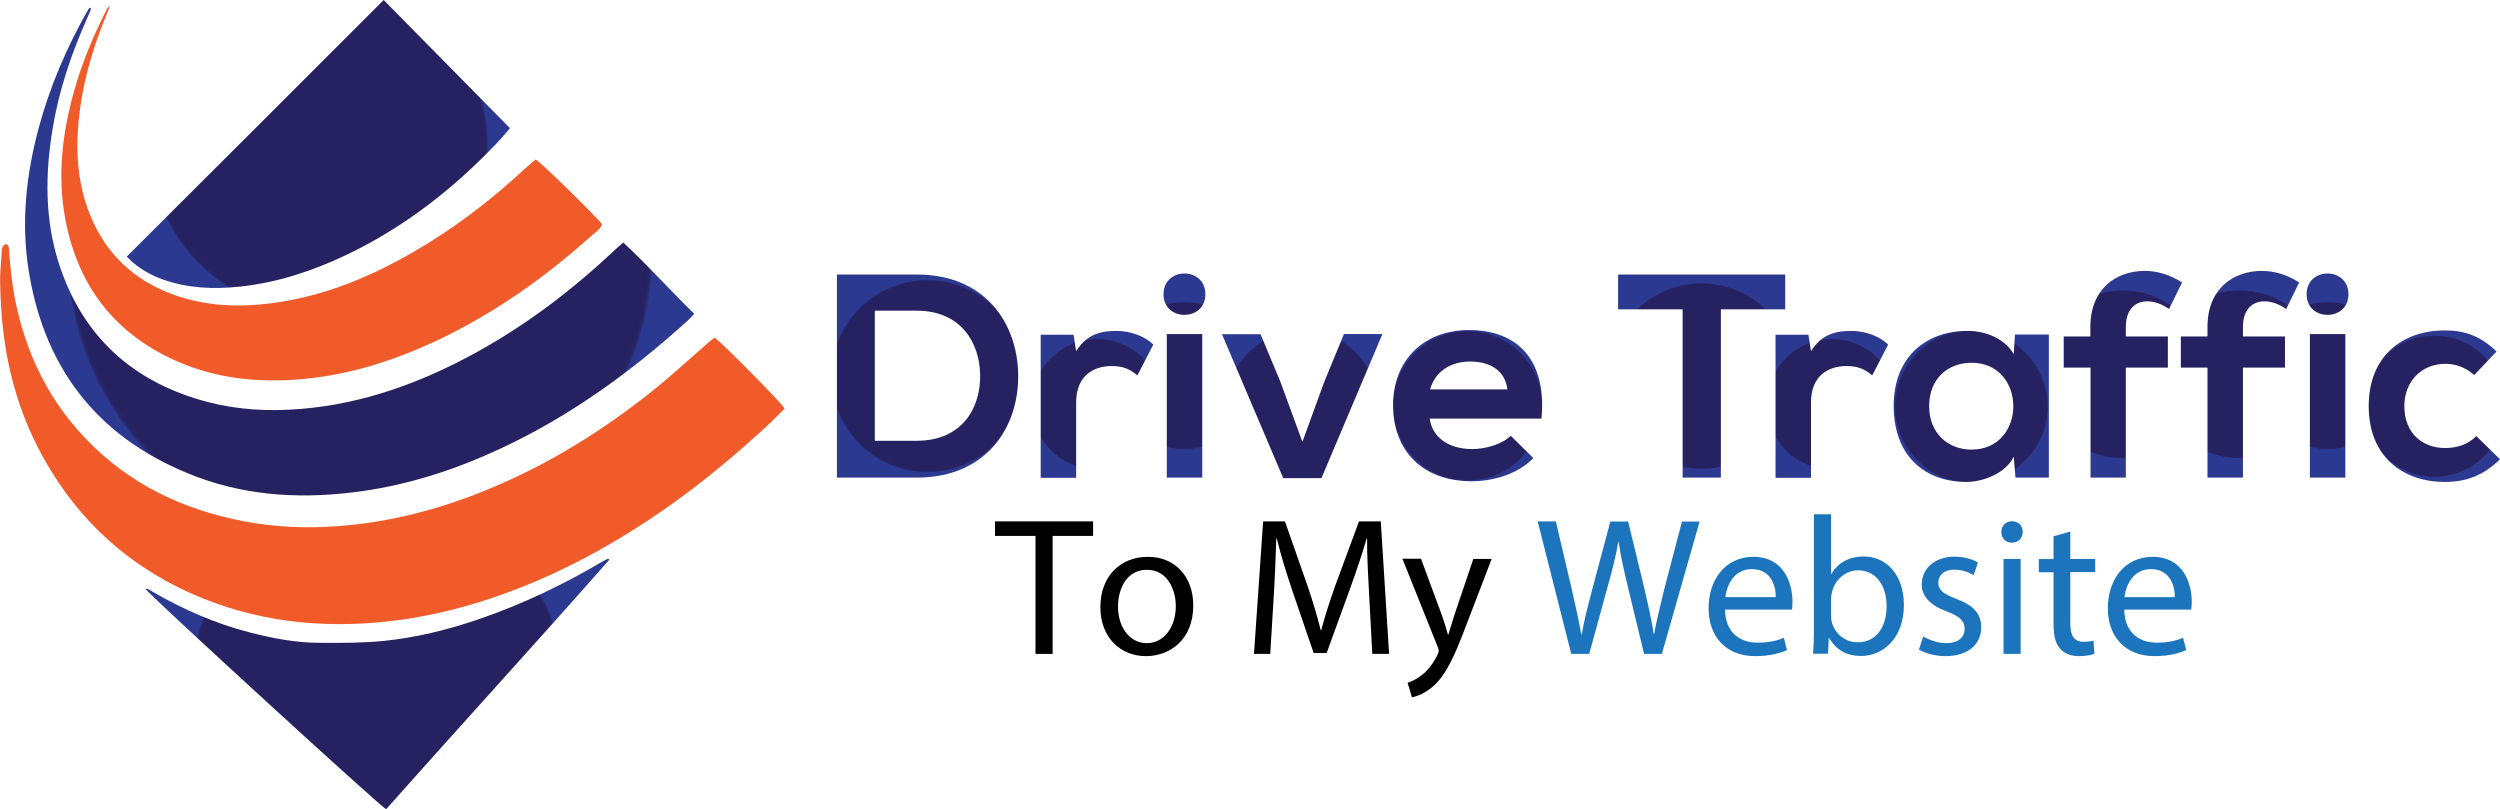
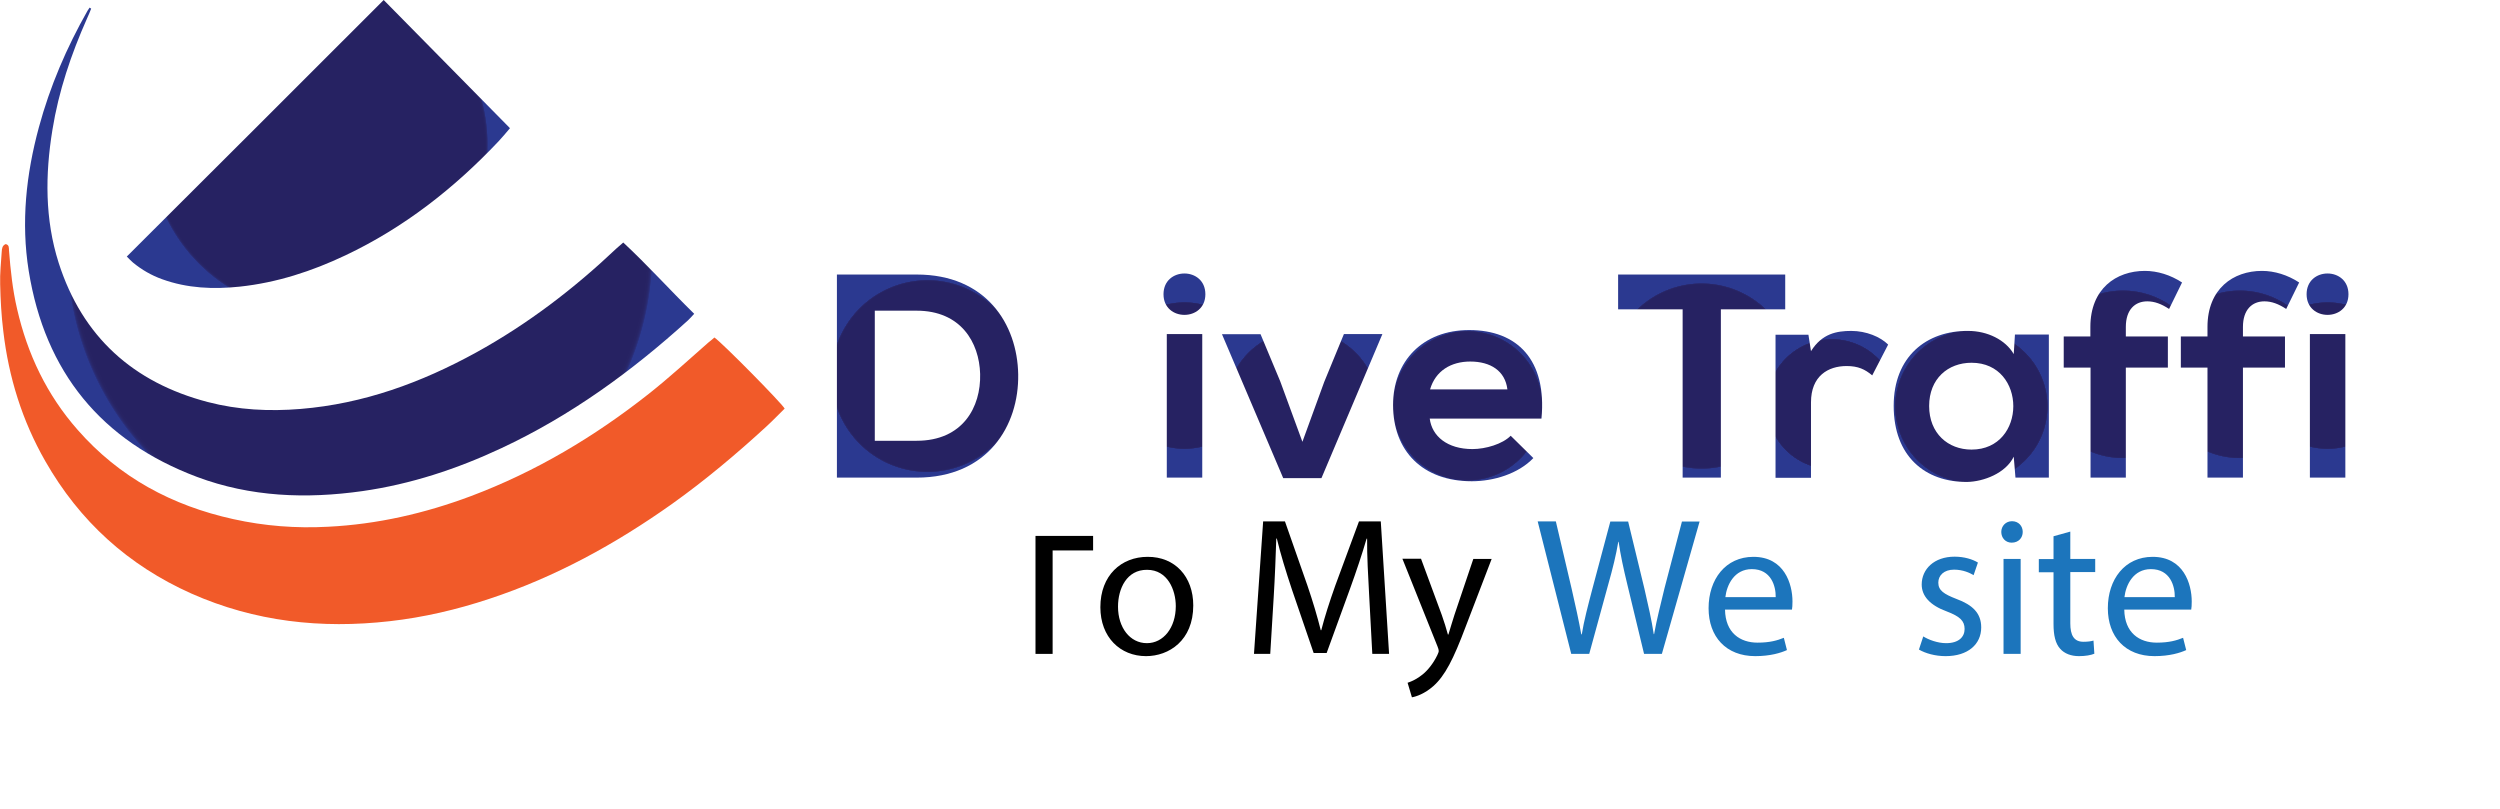
<svg xmlns="http://www.w3.org/2000/svg" version="1.1" id="Layer_1" x="0px" y="0px" viewBox="0 0 1445.2 467.7" style="enable-background:new 0 0 1445.2 467.7;" xml:space="preserve">
  <style type="text/css">
	.st0{fill-rule:evenodd;clip-rule:evenodd;fill:#F15A29;}
	.st1{fill-rule:evenodd;clip-rule:evenodd;fill:url(#SVGID_1_);}
	.st2{fill-rule:evenodd;clip-rule:evenodd;fill:url(#SVGID_00000016038253960139612100000006079302026601103505_);}
	.st3{fill-rule:evenodd;clip-rule:evenodd;fill:url(#SVGID_00000130634672626197510650000017955127997066439088_);}
	.st4{fill:url(#SVGID_00000116196709410156955990000001566962862335213970_);}
	.st5{fill:url(#SVGID_00000180365849253152908320000016629957932462579852_);}
	.st6{fill:url(#SVGID_00000031191176944099568950000017883802159192612241_);}
	.st7{fill:url(#SVGID_00000121240133397388345250000001523869546332159404_);}
	.st8{fill:url(#SVGID_00000091015228291908122420000009894366523007088063_);}
	.st9{fill:url(#SVGID_00000076590397174942925110000009153386961241553339_);}
	.st10{fill:url(#SVGID_00000158018001322028005830000001412518302557111195_);}
	.st11{fill:url(#SVGID_00000149350813158019600540000013024612611856156848_);}
	.st12{fill:url(#SVGID_00000118360659586017165920000014540129792348604576_);}
	.st13{fill:url(#SVGID_00000044159135362572499290000015969884668574795671_);}
	.st14{fill:url(#SVGID_00000011011711245867080760000003158602850533004457_);}
	.st15{fill:url(#SVGID_00000052793595544037106530000017898437362112040845_);}
	.st16{fill:#1C75BC;}
</style>
  <g>
    <g>
      <path class="st0" d="M413,195.1c4.5,3.1,38.5,37.5,40.6,41.1c-3.4,3.3-6.8,6.9-10.4,10.2c-17.4,16-35.5,31.2-54.7,44.9    c-32.7,23.2-67.5,42.3-105.7,54.9c-18.7,6.2-37.9,10.7-57.5,12.9c-39.6,4.5-78,0.3-114.7-16c-36.5-16.3-64.6-41.8-84.4-76.5    C12.8,243.2,5,218,1.9,191.4c-1.1-8.9-1.6-18-1.8-27c-0.2-6.3,0.5-12.6,0.9-18.9c0.1-1.8,0.3-3.6,2.3-4.4c2.1,0.5,1.8,2.2,1.9,3.7    c0.9,11.4,2.1,22.8,4.7,33.9c6,26.1,17.2,49.6,35,69.8c24.1,27.5,54.6,43.8,90,51.6c18,4,36.3,5.4,54.7,4.4    c28.4-1.4,55.9-7.7,82.6-17.7c37.5-14.1,71.5-34.4,102.8-59.1c11.9-9.4,23.1-19.7,34.5-29.7C410.6,197.2,411.7,196.2,413,195.1z" />
      <radialGradient id="SVGID_1_" cx="208.024" cy="145.527" r="169.229" gradientUnits="userSpaceOnUse">
        <stop offset="0.977" style="stop-color:#262262" />
        <stop offset="0.986" style="stop-color:#272363" />
        <stop offset="0.991" style="stop-color:#282668" />
        <stop offset="0.995" style="stop-color:#292A71" />
        <stop offset="0.998" style="stop-color:#2A307E" />
        <stop offset="1" style="stop-color:#2B3990" />
      </radialGradient>
      <path class="st1" d="M52.7,5c-0.8,1.9-1.5,3.9-2.4,5.7c-9.2,20.7-16.4,42-20,64.4c-4.2,25.8-4.4,51.6,3.6,76.8    c13.7,42.8,43.1,69.2,86.2,80.5c17.6,4.6,35.5,5.5,53.7,4c36.4-3,69.7-15.2,101.4-32.6c29.8-16.4,56.6-36.9,81.3-60.3    c1.1-1,2.2-1.9,3.8-3.3c14.2,13.2,27,27.5,41,41.2c-1.4,1.5-2.4,2.7-3.6,3.8c-32.6,29.6-67.9,55.2-107.9,73.9    c-25.6,12-52.3,20.8-80.3,24.8c-32.5,4.6-64.6,3.4-95.6-8.2c-55.3-20.8-87.9-60.6-97.3-119.1c-4.5-28.1-1.5-55.8,5.9-83.1    c6.4-23.6,16-46,28.1-67.3c0.4-0.6,0.8-1.2,1.2-1.8C52.2,4.7,52.5,4.9,52.7,5z" />
      <radialGradient id="SVGID_00000018218026124998166660000012432727700726164913_" cx="184.11" cy="83.263" r="97.941" gradientUnits="userSpaceOnUse">
        <stop offset="0.977" style="stop-color:#262262" />
        <stop offset="0.986" style="stop-color:#272363" />
        <stop offset="0.991" style="stop-color:#282668" />
        <stop offset="0.995" style="stop-color:#292A71" />
        <stop offset="0.998" style="stop-color:#2A307E" />
        <stop offset="1" style="stop-color:#2B3990" />
      </radialGradient>
      <path style="fill-rule:evenodd;clip-rule:evenodd;fill:url(#SVGID_00000018218026124998166660000012432727700726164913_);" d="    M221.8,0c24.7,25,48.7,49.4,73,74.1c-2.4,2.8-4.4,5.3-6.7,7.7c-25.6,27.1-54.6,49.8-88.4,65.8c-19.4,9.2-39.6,15.8-61.1,18.1    c-15.2,1.6-30.3,1-44.9-4.3c-6.1-2.2-11.7-5.4-16.8-9.6c-1.1-0.9-2.1-2-3.6-3.5C122.9,98.9,172,49.8,221.8,0z" />
-       <path class="st0" d="M309.7,92.2c3.2,1.8,34.9,32.9,38.3,37.4c-0.8,2.7-3.2,4.2-5.2,5.9c-17.8,16-36.7,30.7-57.1,43.3    c-18.9,11.7-38.6,21.5-59.5,28.9c-16.5,5.8-33.5,9.8-50.9,11.4c-25.1,2.3-49.6,0-72.9-10.2C66.2,193,44.8,165,37.7,126.3    c-4.6-24.7-1.7-49.1,5-73.2c4.5-16.3,11-31.8,18.6-46.9c0.5-1.1,1.1-2.1,2.3-2.9C63.2,4.2,63,5.1,62.6,6    C54.9,24.2,49,43,46.3,62.6c-2.6,19.4-2.4,38.7,4.2,57.5c8.1,23,23.3,39.4,45.8,48.7c17,7,34.8,8.8,53.1,7.3    c36.3-3.1,68.6-17.2,99-36.1c19.7-12.3,37.9-26.5,54.9-42.4C305.4,95.7,307.6,93.9,309.7,92.2z" />
      <radialGradient id="SVGID_00000178204233584395370520000005793916177592094139_" cx="218.155" cy="395.311" r="107.762" gradientUnits="userSpaceOnUse">
        <stop offset="0.977" style="stop-color:#262262" />
        <stop offset="0.986" style="stop-color:#272363" />
        <stop offset="0.991" style="stop-color:#282668" />
        <stop offset="0.995" style="stop-color:#292A71" />
        <stop offset="0.998" style="stop-color:#2A307E" />
        <stop offset="1" style="stop-color:#2B3990" />
      </radialGradient>
-       <path style="fill-rule:evenodd;clip-rule:evenodd;fill:url(#SVGID_00000178204233584395370520000005793916177592094139_);" d="    M352.2,323.6c-42.6,48.4-86.2,96-129,144.2c-3.5-1.7-133.8-121-139.2-127.4c2-0.1,3.2,1,4.4,1.8c17.7,10.2,36.2,18.3,56,23.4    c13.3,3.4,26.7,6,40.5,6c12.3,0.1,24.7,0.1,36.9-1.1c18.7-1.9,37-6.4,54.8-12.5c25.3-8.6,49.2-20.1,72.2-33.7    c0.8-0.5,1.8-0.9,2.7-1.3C351.9,323.1,352,323.3,352.2,323.6z" />
    </g>
    <g>
      <radialGradient id="SVGID_00000139979105604499183690000014152678219918877102_" cx="536.151" cy="217.387" r="55.665" gradientUnits="userSpaceOnUse">
        <stop offset="0.977" style="stop-color:#262262" />
        <stop offset="0.986" style="stop-color:#272363" />
        <stop offset="0.991" style="stop-color:#282668" />
        <stop offset="0.995" style="stop-color:#292A71" />
        <stop offset="0.998" style="stop-color:#2A307E" />
        <stop offset="1" style="stop-color:#2B3990" />
      </radialGradient>
      <path style="fill:url(#SVGID_00000139979105604499183690000014152678219918877102_);" d="M588.6,216.4    c0.5,29.7-17.6,59.7-58.7,59.7c-14.4,0-31.7,0-46.1,0V158.7c14.4,0,31.7,0,46.1,0C570.1,158.7,588.1,187.4,588.6,216.4z     M505.7,254.8h24.2c26.7,0,37.2-19.5,36.7-38.6c-0.5-18.3-11.2-36.6-36.7-36.6h-24.2V254.8z" />
      <radialGradient id="SVGID_00000160153723965729665610000006245669820123399844_" cx="634.203" cy="233.661" r="37.822" gradientUnits="userSpaceOnUse">
        <stop offset="0.977" style="stop-color:#262262" />
        <stop offset="0.986" style="stop-color:#272363" />
        <stop offset="0.991" style="stop-color:#282668" />
        <stop offset="0.995" style="stop-color:#292A71" />
        <stop offset="0.998" style="stop-color:#2A307E" />
        <stop offset="1" style="stop-color:#2B3990" />
      </radialGradient>
-       <path style="fill:url(#SVGID_00000160153723965729665610000006245669820123399844_);" d="M620.6,193.4l1.5,9.6    c6.4-10.2,14.9-11.7,23.3-11.7c8.6,0,16.8,3.4,21.3,7.9l-9.2,17.8c-4.2-3.5-8.1-5.4-14.8-5.4c-10.7,0-20.6,5.7-20.6,21v43.6h-20.5    v-82.7H620.6z" />
      <radialGradient id="SVGID_00000122687279847146318470000011799442024699240362_" cx="684.698" cy="217.114" r="42.579" gradientUnits="userSpaceOnUse">
        <stop offset="0.977" style="stop-color:#262262" />
        <stop offset="0.986" style="stop-color:#272363" />
        <stop offset="0.991" style="stop-color:#282668" />
        <stop offset="0.995" style="stop-color:#292A71" />
        <stop offset="0.998" style="stop-color:#2A307E" />
        <stop offset="1" style="stop-color:#2B3990" />
      </radialGradient>
      <path style="fill:url(#SVGID_00000122687279847146318470000011799442024699240362_);" d="M696.8,170.1c0,15.9-24.2,15.9-24.2,0    C672.6,154.1,696.8,154.1,696.8,170.1z M674.5,193.1v83h20.5v-83H674.5z" />
      <radialGradient id="SVGID_00000041996479514175822060000002111642879016184457_" cx="752.728" cy="234.835" r="44.063" gradientUnits="userSpaceOnUse">
        <stop offset="0.977" style="stop-color:#262262" />
        <stop offset="0.986" style="stop-color:#272363" />
        <stop offset="0.991" style="stop-color:#282668" />
        <stop offset="0.995" style="stop-color:#292A71" />
        <stop offset="0.998" style="stop-color:#2A307E" />
        <stop offset="1" style="stop-color:#2B3990" />
      </radialGradient>
      <path style="fill:url(#SVGID_00000041996479514175822060000002111642879016184457_);" d="M799.1,193.2l-35.2,83.2h-22.1    l-35.4-83.2h22.3l11.4,27.3l12.8,34.9l12.6-34.6l11.4-27.7H799.1z" />
      <radialGradient id="SVGID_00000123433646101902278540000015589280464726773901_" cx="848.374" cy="234.583" r="43.38" gradientUnits="userSpaceOnUse">
        <stop offset="0.977" style="stop-color:#262262" />
        <stop offset="0.986" style="stop-color:#272363" />
        <stop offset="0.991" style="stop-color:#282668" />
        <stop offset="0.995" style="stop-color:#292A71" />
        <stop offset="0.998" style="stop-color:#2A307E" />
        <stop offset="1" style="stop-color:#2B3990" />
      </radialGradient>
      <path style="fill:url(#SVGID_00000123433646101902278540000015589280464726773901_);" d="M826.5,242c1.3,10.2,10.2,17.6,24.7,17.6    c7.6,0,17.4-2.9,22.1-7.7l13.1,12.9c-8.7,9.1-23,13.4-35.6,13.4c-28.5,0-45.5-17.6-45.5-44.1c0-25.2,17.1-43.3,44-43.3    c27.7,0,45,17.1,41.8,51.2H826.5z M871.4,225.1c-1.3-10.7-9.7-16.1-21.5-16.1c-11.1,0-20.1,5.4-23.2,16.1H871.4z" />
      <radialGradient id="SVGID_00000135666708005432862240000015472618152710034080_" cx="983.654" cy="217.387" r="53.771" gradientUnits="userSpaceOnUse">
        <stop offset="0.977" style="stop-color:#262262" />
        <stop offset="0.986" style="stop-color:#272363" />
        <stop offset="0.991" style="stop-color:#282668" />
        <stop offset="0.995" style="stop-color:#292A71" />
        <stop offset="0.998" style="stop-color:#2A307E" />
        <stop offset="1" style="stop-color:#2B3990" />
      </radialGradient>
      <path style="fill:url(#SVGID_00000135666708005432862240000015472618152710034080_);" d="M972.6,178.8h-37.2v-20.1    c33.9,0,62.6,0,96.6,0v20.1h-37.2v97.3h-22.1V178.8z" />
      <radialGradient id="SVGID_00000021810224348110812400000006358763884046802848_" cx="1058.981" cy="233.661" r="37.822" gradientUnits="userSpaceOnUse">
        <stop offset="0.977" style="stop-color:#262262" />
        <stop offset="0.986" style="stop-color:#272363" />
        <stop offset="0.991" style="stop-color:#282668" />
        <stop offset="0.995" style="stop-color:#292A71" />
        <stop offset="0.998" style="stop-color:#2A307E" />
        <stop offset="1" style="stop-color:#2B3990" />
      </radialGradient>
      <path style="fill:url(#SVGID_00000021810224348110812400000006358763884046802848_);" d="M1045.4,193.4l1.5,9.6    c6.4-10.2,14.9-11.7,23.3-11.7c8.6,0,16.8,3.4,21.3,7.9l-9.2,17.8c-4.2-3.5-8.1-5.4-14.8-5.4c-10.7,0-20.6,5.7-20.6,21v43.6h-20.5    v-82.7H1045.4z" />
      <radialGradient id="SVGID_00000018928475248050216260000006807858395447379876_" cx="1139.592" cy="235.003" r="44.255" gradientUnits="userSpaceOnUse">
        <stop offset="0.977" style="stop-color:#262262" />
        <stop offset="0.986" style="stop-color:#272363" />
        <stop offset="0.991" style="stop-color:#282668" />
        <stop offset="0.995" style="stop-color:#292A71" />
        <stop offset="0.998" style="stop-color:#2A307E" />
        <stop offset="1" style="stop-color:#2B3990" />
      </radialGradient>
      <path style="fill:url(#SVGID_00000018928475248050216260000006807858395447379876_);" d="M1164.8,193.4h19.6v82.7h-19.3l-1-12.1    c-4.7,9.7-17.6,14.4-26.8,14.6c-24.5,0.2-42.6-14.9-42.6-44c0-28.5,19-43.5,43.1-43.3c11.1,0,21.6,5.2,26.3,13.4L1164.8,193.4z     M1115.2,234.7c0,15.8,10.9,25.2,24.5,25.2c32.2,0,32.2-50.2,0-50.2C1126.1,209.7,1115.2,218.9,1115.2,234.7z" />
      <radialGradient id="SVGID_00000081644387040233693700000002850798337449006219_" cx="1227.247" cy="216.38" r="48.676" gradientUnits="userSpaceOnUse">
        <stop offset="0.977" style="stop-color:#262262" />
        <stop offset="0.986" style="stop-color:#272363" />
        <stop offset="0.991" style="stop-color:#282668" />
        <stop offset="0.995" style="stop-color:#292A71" />
        <stop offset="0.998" style="stop-color:#2A307E" />
        <stop offset="1" style="stop-color:#2B3990" />
      </radialGradient>
      <path style="fill:url(#SVGID_00000081644387040233693700000002850798337449006219_);" d="M1208.5,276.1v-63.6H1193v-18h15.4V189    c0-22.1,14.9-32.4,31.5-32.4c7.2,0,14.8,2.3,21.5,6.7l-7.5,15.3c-4.4-2.9-8.4-4.4-12.6-4.4c-7,0-12.4,4.7-12.4,14.8v5.5h24.3v18    h-24.3v63.6H1208.5z" />
      <radialGradient id="SVGID_00000144302922470362682000000000638016185173180853_" cx="1294.856" cy="216.38" r="48.676" gradientUnits="userSpaceOnUse">
        <stop offset="0.977" style="stop-color:#262262" />
        <stop offset="0.986" style="stop-color:#272363" />
        <stop offset="0.991" style="stop-color:#282668" />
        <stop offset="0.995" style="stop-color:#292A71" />
        <stop offset="0.998" style="stop-color:#2A307E" />
        <stop offset="1" style="stop-color:#2B3990" />
      </radialGradient>
      <path style="fill:url(#SVGID_00000144302922470362682000000000638016185173180853_);" d="M1276.1,276.1v-63.6h-15.4v-18h15.4V189    c0-22.1,14.9-32.4,31.5-32.4c7.2,0,14.8,2.3,21.5,6.7l-7.5,15.3c-4.4-2.9-8.4-4.4-12.6-4.4c-7,0-12.4,4.7-12.4,14.8v5.5h24.3v18    h-24.3v63.6H1276.1z" />
      <radialGradient id="SVGID_00000136411529420823159650000004428144817334821813_" cx="1345.523" cy="217.114" r="42.58" gradientUnits="userSpaceOnUse">
        <stop offset="0.977" style="stop-color:#262262" />
        <stop offset="0.986" style="stop-color:#272363" />
        <stop offset="0.991" style="stop-color:#282668" />
        <stop offset="0.995" style="stop-color:#292A71" />
        <stop offset="0.998" style="stop-color:#2A307E" />
        <stop offset="1" style="stop-color:#2B3990" />
      </radialGradient>
      <path style="fill:url(#SVGID_00000136411529420823159650000004428144817334821813_);" d="M1357.6,170.1c0,15.9-24.2,15.9-24.2,0    C1333.4,154.1,1357.6,154.1,1357.6,170.1z M1335.3,193.1v83h20.5v-83H1335.3z" />
      <radialGradient id="SVGID_00000062891624727698296040000007813159133798984357_" cx="1407.262" cy="234.835" r="40.957" gradientUnits="userSpaceOnUse">
        <stop offset="0.977" style="stop-color:#262262" />
        <stop offset="0.986" style="stop-color:#272363" />
        <stop offset="0.991" style="stop-color:#282668" />
        <stop offset="0.995" style="stop-color:#292A71" />
        <stop offset="0.998" style="stop-color:#2A307E" />
        <stop offset="1" style="stop-color:#2B3990" />
      </radialGradient>
-       <path style="fill:url(#SVGID_00000062891624727698296040000007813159133798984357_);" d="M1445.2,265.5    c-9.6,9.4-19.6,13.1-31.9,13.1c-24,0-44-14.4-44-43.8c0-29.4,20-43.8,44-43.8c11.7,0,20.8,3.4,29.9,12.2l-12.9,13.6    c-4.9-4.4-10.9-6.5-16.6-6.5c-13.8,0-23.8,10.1-23.8,24.5c0,15.8,10.7,24.2,23.5,24.2c6.5,0,13.1-1.8,18.1-6.9L1445.2,265.5z" />
    </g>
    <g>
      <g>
-         <path d="M598.5,309.8h-23.3v-8.4h56.7v8.4h-23.4V378h-9.9V309.8z" />
+         <path d="M598.5,309.8h-23.3h56.7v8.4h-23.4V378h-9.9V309.8z" />
        <path d="M689.8,350c0,20.3-14.1,29.3-27.3,29.3c-14.9,0-26.4-10.9-26.4-28.3c0-18.4,12.1-29.1,27.3-29.1     C679.2,321.8,689.8,333.3,689.8,350z M646.3,350.7c0,12.1,6.9,21.1,16.7,21.1c9.6,0,16.7-9,16.7-21.4c0-9.3-4.7-21-16.6-21     C651.4,329.3,646.3,340.2,646.3,350.7z" />
        <path d="M791.5,344.4c-0.6-10.6-1.3-23.6-1.2-33h-0.3c-2.6,8.9-5.8,18.5-9.6,29l-13.5,37.1h-7.5l-12.5-36.5     c-3.6-10.8-6.6-20.6-8.8-29.7h-0.3c-0.3,9.5-0.8,22.3-1.5,33.8l-2,32.9h-9.4l5.3-76.6h12.6l13,37.1c3.2,9.4,5.7,17.8,7.7,25.8     h0.3c2-7.8,4.7-16.2,8.1-25.8l13.7-37.1h12.6L803,378h-9.7L791.5,344.4z" />
        <path d="M821.5,323.1l12,32.5c1.3,3.6,2.6,7.9,3.5,11.2h0.3c1-3.2,2.2-7.4,3.5-11.4l10.9-32.3h10.6l-15,39.1     c-7.1,18.9-12,28.5-18.8,34.5c-4.9,4.3-9.8,6-12.3,6.4l-2.5-8.4c2.5-0.8,5.8-2.4,8.8-4.9c2.7-2.2,6-6.1,8.4-11.1     c0.5-1.1,0.8-1.8,0.8-2.4c0-0.6-0.2-1.4-0.7-2.6l-20.3-50.7H821.5z" />
        <path class="st16" d="M908.3,378l-19.4-76.6h10.5l9.1,38.8c2.2,9.6,4.3,19.1,5.6,26.5h0.3c1.2-7.6,3.6-16.7,6.2-26.6l10.3-38.6     h10.3l9.4,38.8c2.1,9.2,4.2,18.2,5.4,26.3h0.2c1.5-8.4,3.7-16.9,6-26.5l10.1-38.6h10.2L960.7,378h-10.3l-9.6-39.8     c-2.4-9.9-4-17.3-5.1-25h-0.2c-1.3,7.7-3.1,15.1-5.9,25L918.7,378H908.3z" />
        <path class="st16" d="M997.2,352.4c0.2,13.5,8.8,19.1,18.8,19.1c7.2,0,11.5-1.3,15.2-2.8l1.8,7.1c-3.5,1.6-9.6,3.5-18.3,3.5     c-16.9,0-27-11.2-27-27.7c0-16.7,9.8-29.7,25.9-29.7c17.9,0,22.6,15.7,22.6,25.8c0,2.1-0.1,3.6-0.3,4.7H997.2z M1026.5,345.2     c0.1-6.3-2.6-16.2-13.8-16.2c-10.2,0-14.5,9.2-15.3,16.2H1026.5z" />
-         <path class="st16" d="M1048.1,378c0.3-3.8,0.5-9.3,0.5-14.2v-66.5h9.9v34.5h0.2c3.5-6.2,9.9-10.1,18.7-10.1     c13.7,0,23.2,11.3,23.2,28c0,19.7-12.5,29.5-24.7,29.5c-7.9,0-14.3-3.1-18.4-10.3h-0.3l-0.5,9H1048.1z M1058.5,356     c0,1.2,0.1,2.5,0.4,3.6c1.9,6.9,7.8,11.7,15,11.7c10.5,0,16.7-8.5,16.7-21.1c0-11-5.7-20.5-16.4-20.5c-6.8,0-13.1,4.7-15.1,12.3     c-0.3,1.2-0.6,2.6-0.6,4.2V356z" />
        <path class="st16" d="M1111.8,367.9c3,1.9,8.3,3.9,13.2,3.9c7.3,0,10.7-3.6,10.7-8.2c0-4.8-2.9-7.3-10.2-10.1     c-9.9-3.6-14.6-9-14.6-15.6c0-8.9,7.2-16.1,19-16.1c5.6,0,10.4,1.5,13.5,3.4l-2.5,7.3c-2.1-1.3-6.1-3.2-11.3-3.2     c-5.9,0-9.1,3.4-9.1,7.5c0,4.5,3.2,6.6,10.4,9.4c9.5,3.5,14.4,8.3,14.4,16.5c0,9.7-7.6,16.6-20.6,16.6c-6,0-11.6-1.6-15.4-3.8     L1111.8,367.9z" />
        <path class="st16" d="M1169.3,307.5c0,3.4-2.4,6.2-6.4,6.2c-3.6,0-6-2.8-6-6.2c0-3.4,2.6-6.2,6.2-6.2     C1166.9,301.3,1169.3,304.1,1169.3,307.5z M1158.2,378v-54.9h9.9V378H1158.2z" />
        <path class="st16" d="M1196.8,307.3v15.8h14.4v7.6h-14.4v29.6c0,6.8,2,10.7,7.6,10.7c2.6,0,4.5-0.3,5.8-0.7l0.5,7.6     c-1.9,0.8-5,1.4-8.9,1.4c-4.6,0-8.4-1.5-10.8-4.2c-2.8-3-3.9-7.9-3.9-14.3v-30h-8.5v-7.6h8.5v-13.2L1196.8,307.3z" />
        <path class="st16" d="M1228,352.4c0.2,13.5,8.8,19.1,18.8,19.1c7.2,0,11.5-1.3,15.2-2.8l1.8,7.1c-3.5,1.6-9.6,3.5-18.3,3.5     c-16.9,0-27-11.2-27-27.7c0-16.7,9.8-29.7,25.9-29.7c17.9,0,22.6,15.7,22.6,25.8c0,2.1-0.1,3.6-0.3,4.7H1228z M1257.2,345.2     c0.1-6.3-2.6-16.2-13.8-16.2c-10.2,0-14.5,9.2-15.3,16.2H1257.2z" />
      </g>
    </g>
  </g>
</svg>